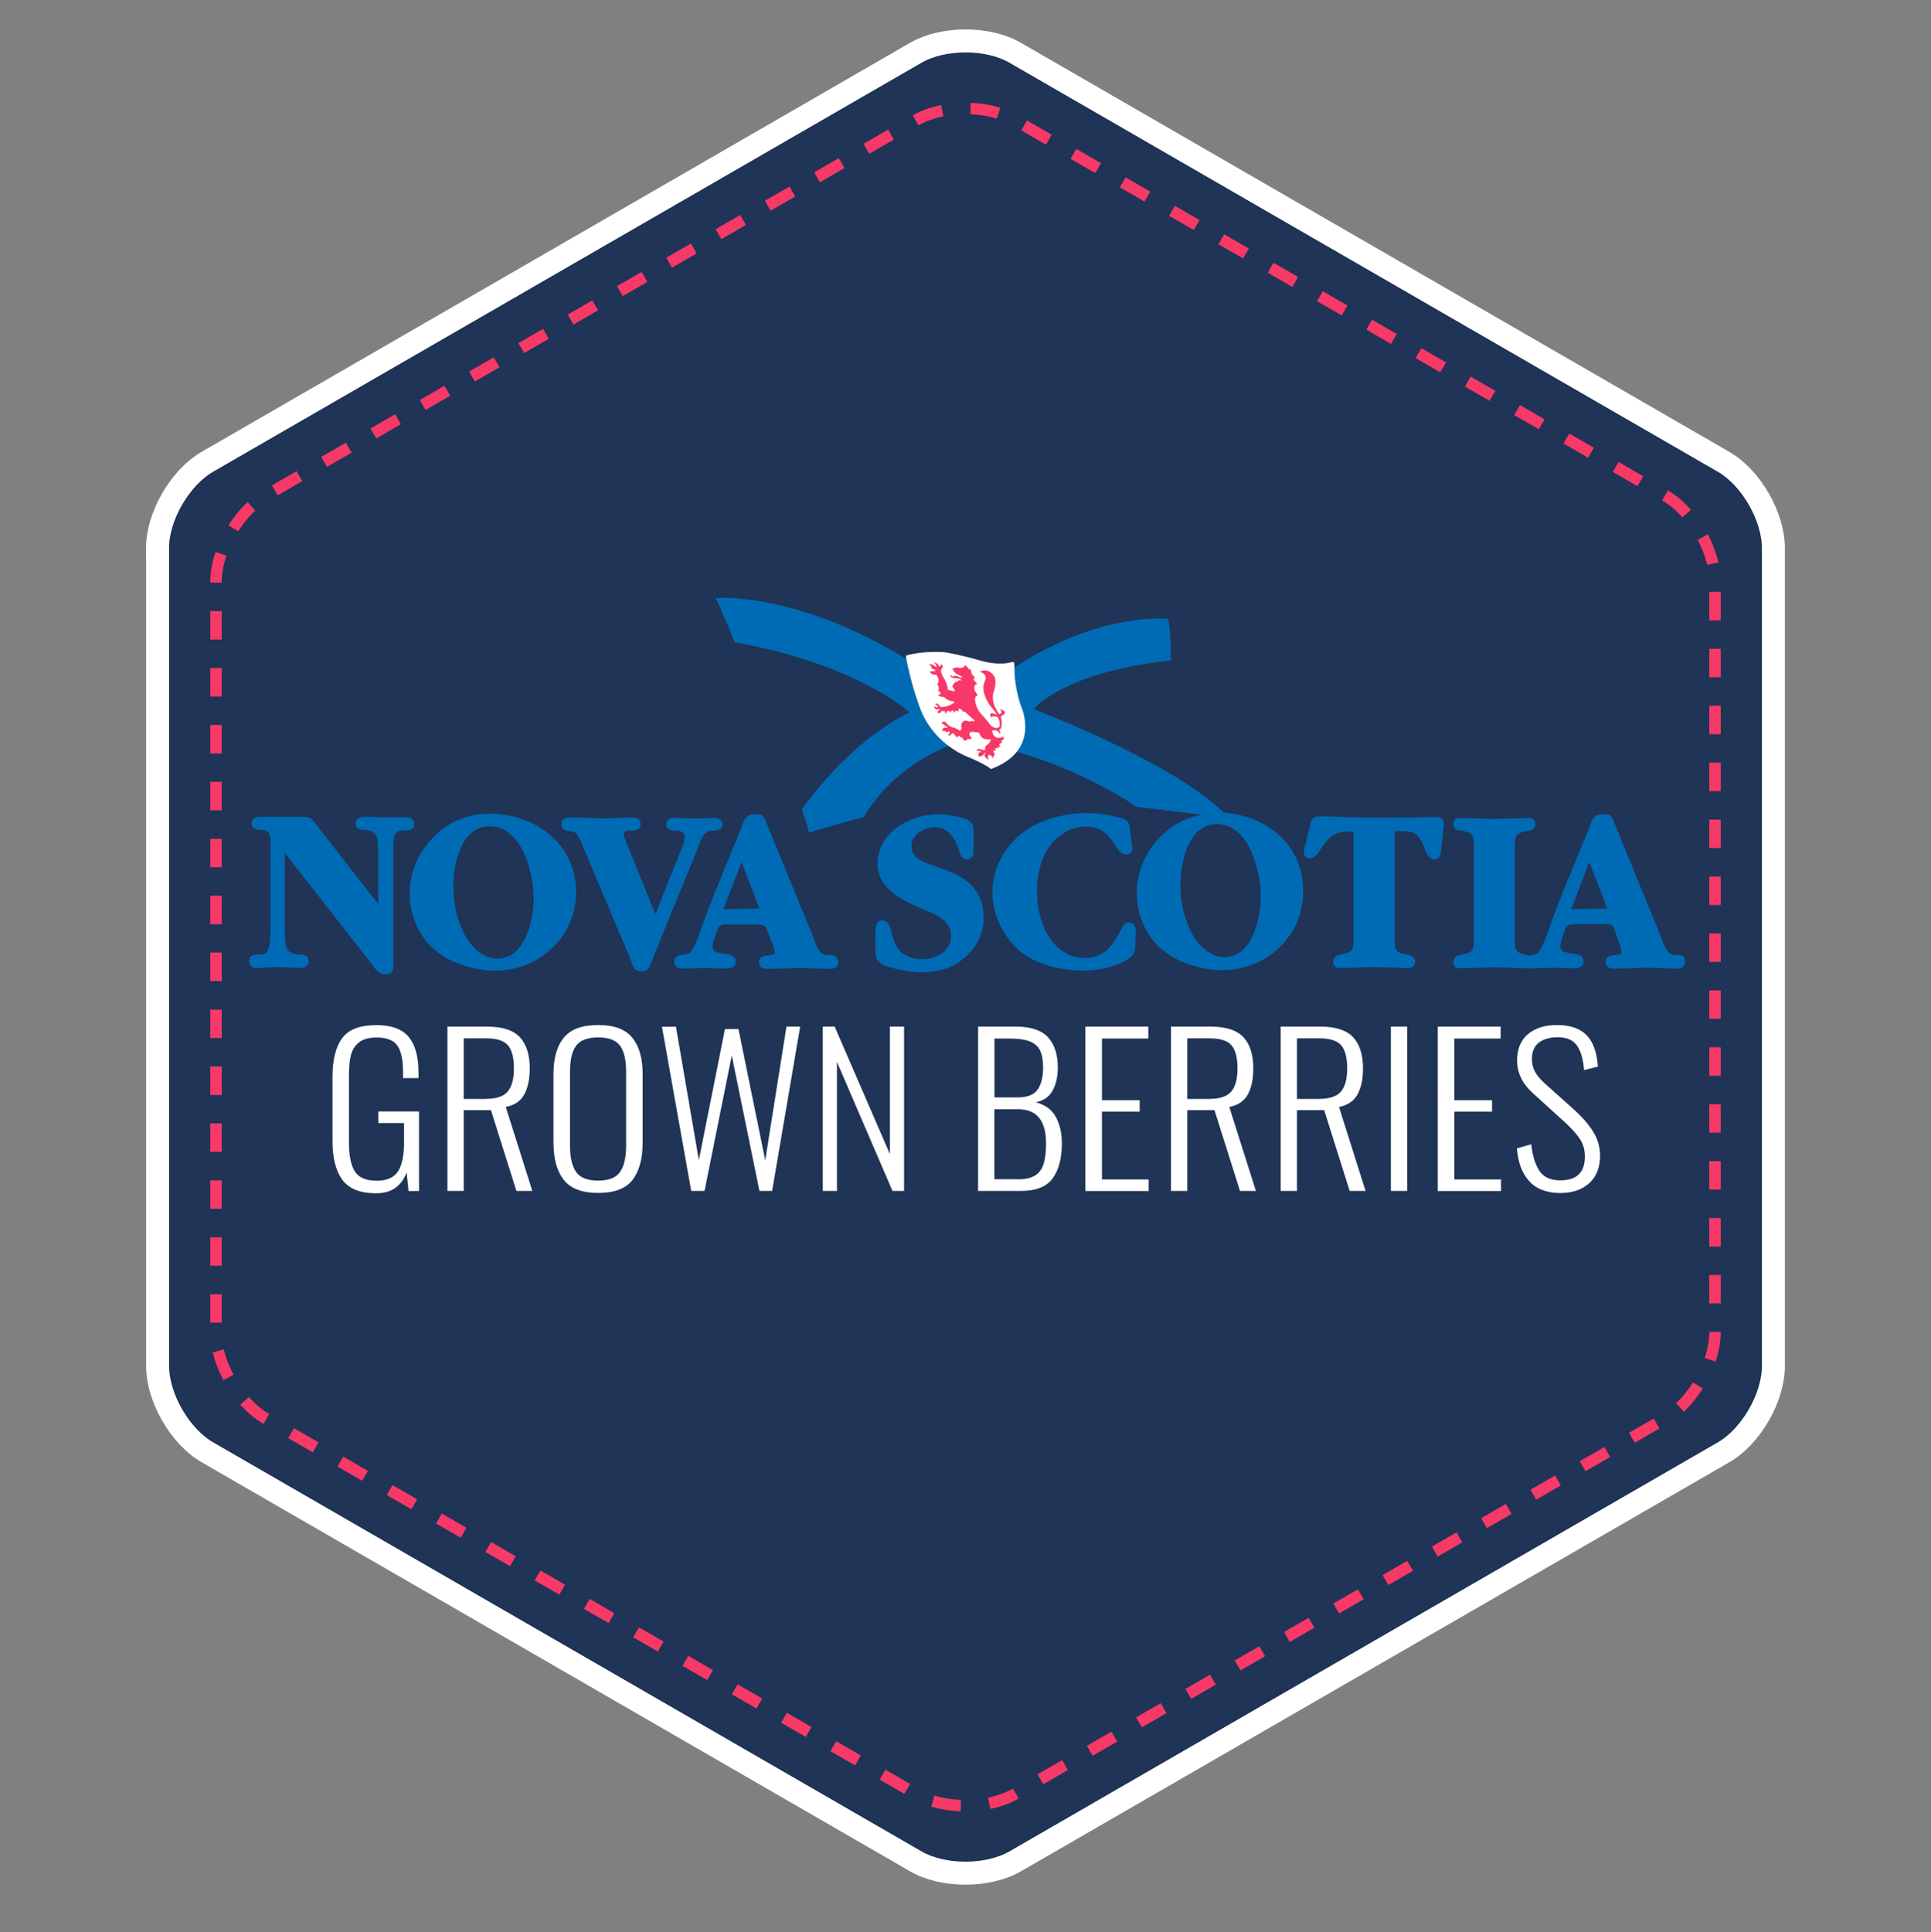
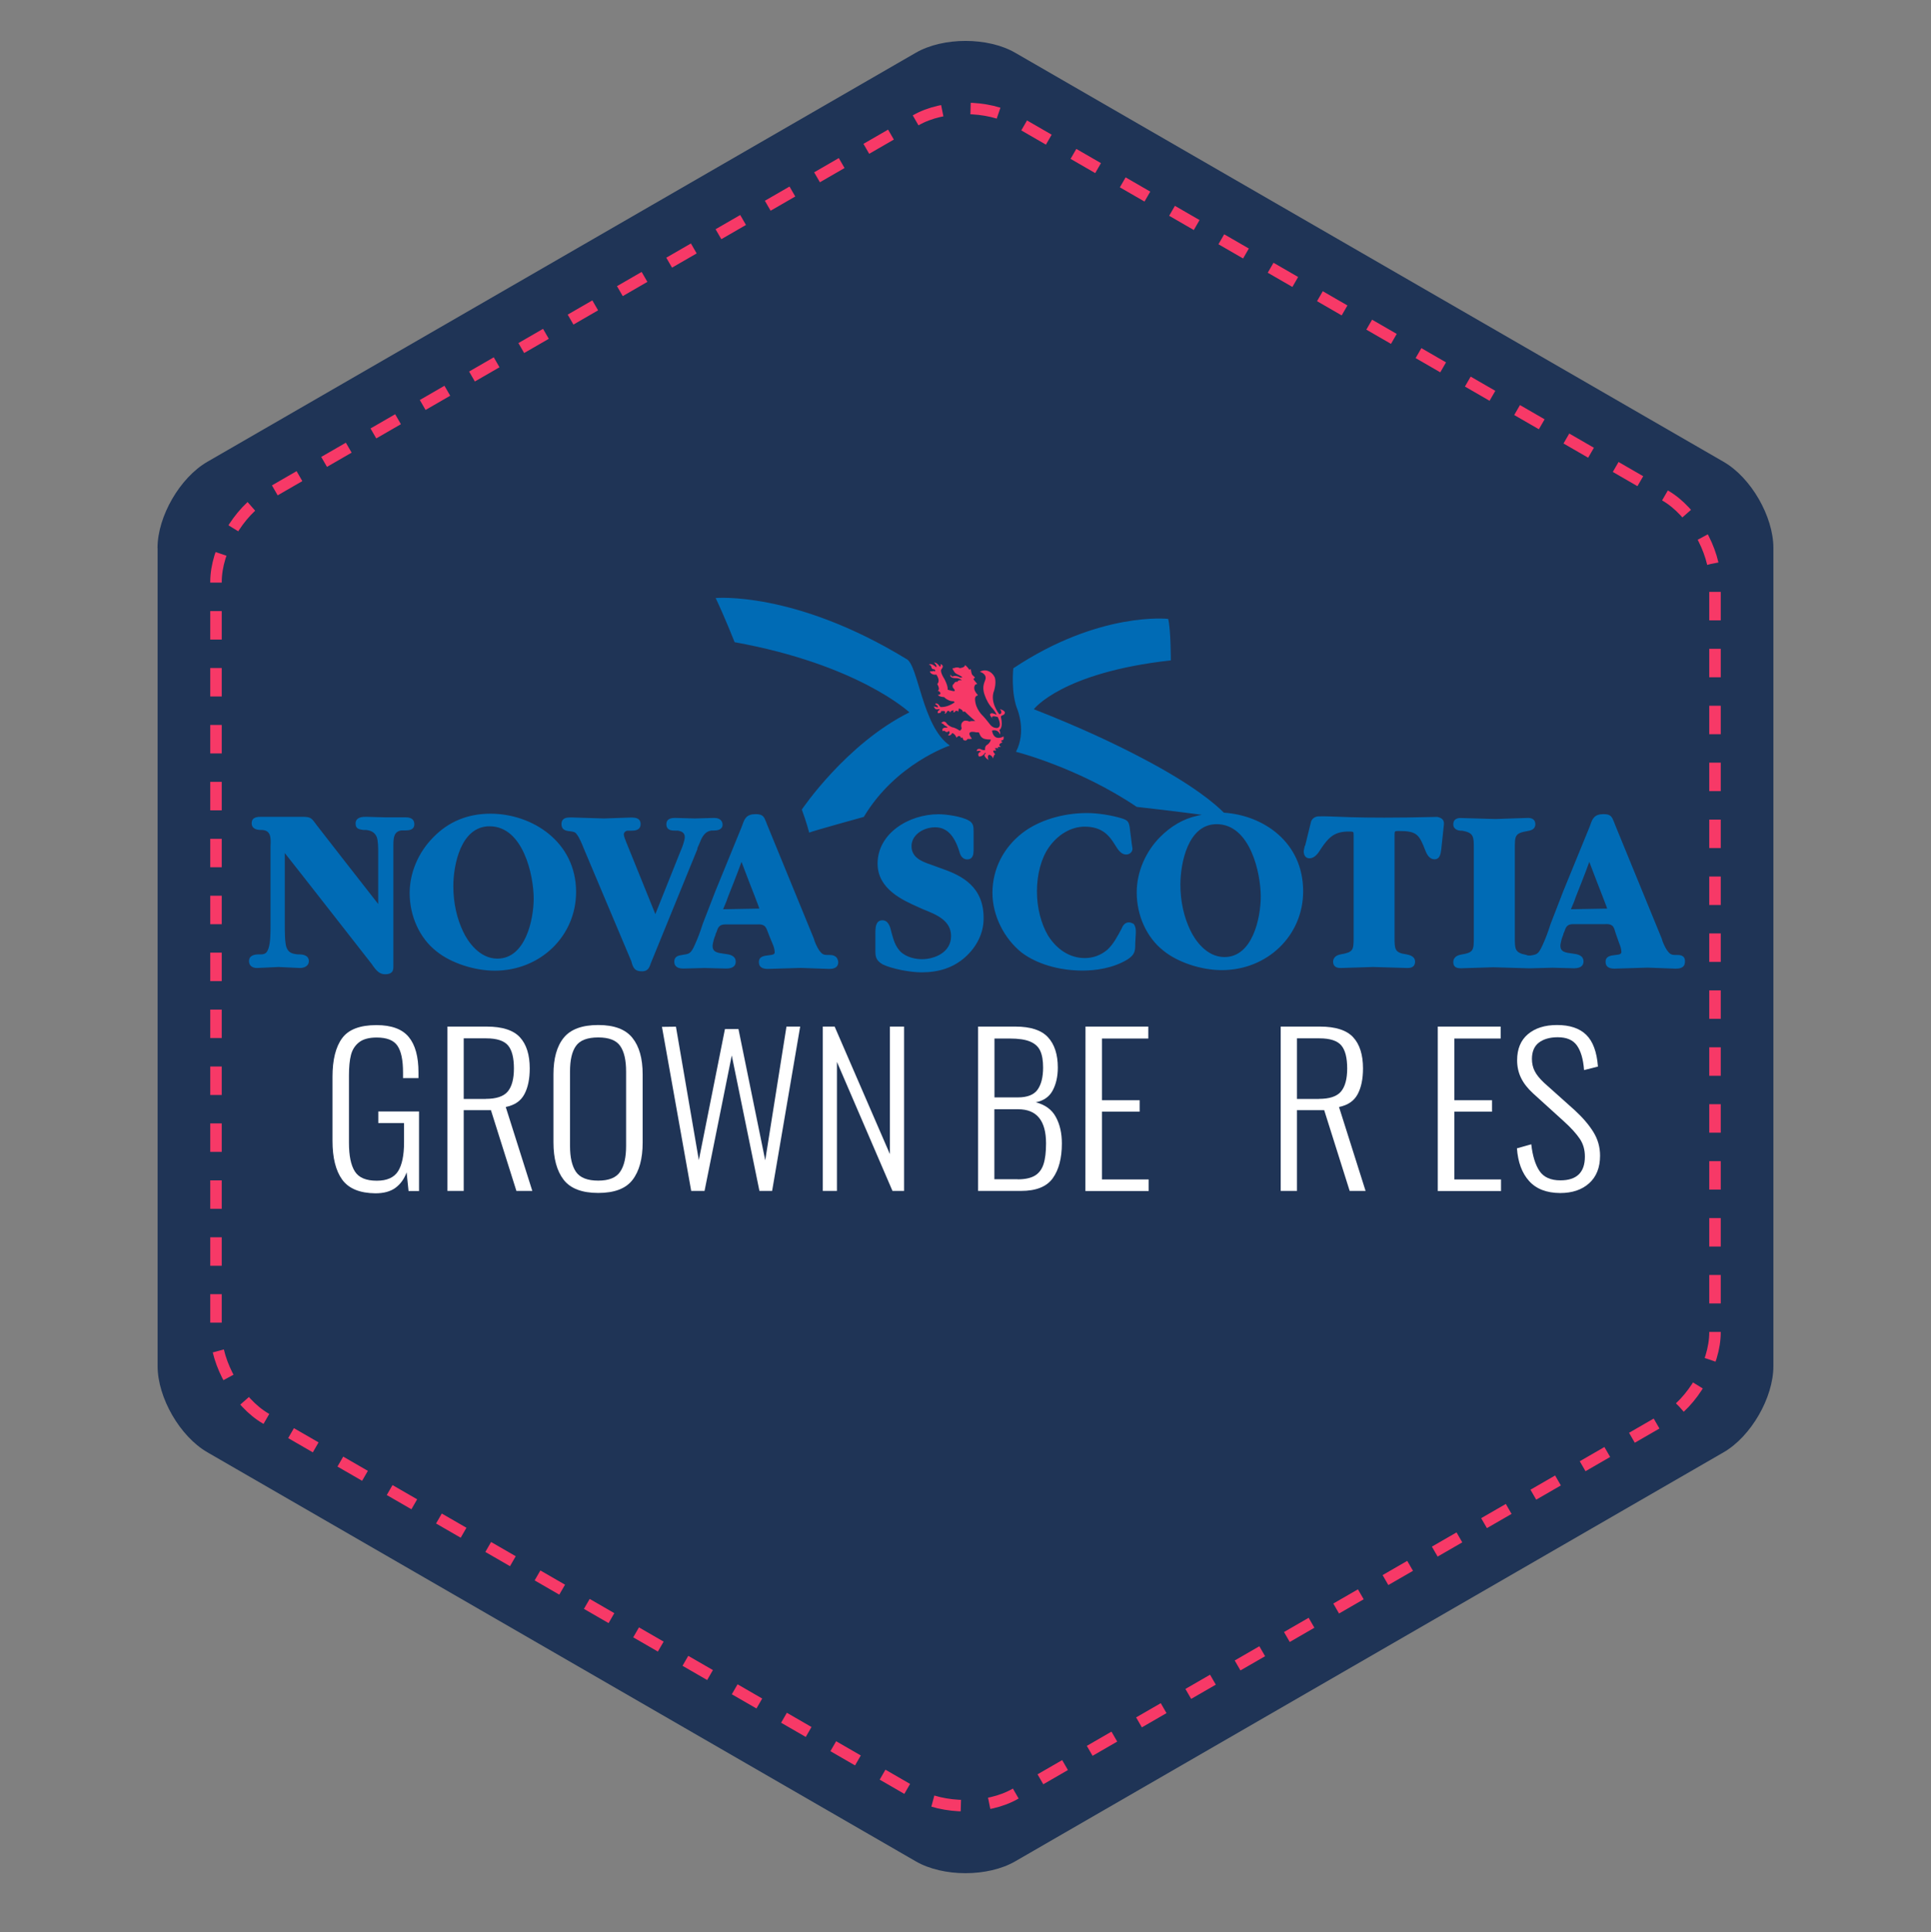
<svg xmlns="http://www.w3.org/2000/svg" version="1.1" id="Layer_1" x="0px" y="0px" viewBox="0 0 210 210.1" style="enable-background:new 0 0 210 210.1;" xml:space="preserve">
  <rect x="0" y="0" width="210" height="210.1" fill="#808080" stroke="none" />
  <style type="text/css">
	.st0{fill:#1F3456;}
	.st1{fill:none;stroke:#FFFFFF;stroke-width:2.499;stroke-miterlimit:10;}
	
		.st2{fill:none;stroke:#F73967;stroke-width:1.25;stroke-miterlimit:10;stroke-dasharray:3.095,3.095,3.095,3.095,3.095,3.095;}
	.st3{fill:#006BB5;}
	.st4{fill:#FFFFFF;}
	.st5{fill:#F73967;}
</style>
  <g>
    <path class="st0" d="M17.13,59.59c0-3.44,2.44-7.65,5.41-9.37L99.59,5.74c2.98-1.72,7.85-1.72,10.82,0l77.04,44.48   c2.98,1.72,5.41,5.94,5.41,9.37v88.96c0,3.44-2.44,7.65-5.41,9.37l-77.04,44.48c-2.98,1.72-7.85,1.72-10.82,0l-77.04-44.48   c-2.98-1.72-5.41-5.94-5.41-9.37V59.59z" />
  </g>
  <g>
-     <path class="st1" d="M17.13,59.59c0-3.44,2.44-7.65,5.41-9.37L99.59,5.74c2.98-1.72,7.85-1.72,10.82,0l77.04,44.48   c2.98,1.72,5.41,5.94,5.41,9.37v88.96c0,3.44-2.44,7.65-5.41,9.37l-77.04,44.48c-2.98,1.72-7.85,1.72-10.82,0l-77.04-44.48   c-2.98-1.72-5.41-5.94-5.41-9.37V59.59z" />
-   </g>
+     </g>
  <g>
    <path class="st2" d="M23.49,63.26c0-3.44,2.44-7.65,5.41-9.37l70.69-40.81c2.98-1.72,7.85-1.72,10.82,0l70.69,40.81   c2.98,1.72,5.41,5.94,5.41,9.37v81.62c0,3.44-2.44,7.65-5.41,9.37l-70.69,40.81c-2.98,1.72-7.85,1.72-10.82,0L28.9,154.25   c-2.98-1.72-5.41-5.94-5.41-9.37V63.26z" />
  </g>
  <g>
    <g>
      <g>
        <path class="st3" d="M98.9,77.46C92,80.89,87.2,88.03,87.2,88.03c0.51,1.37,0.8,2.51,0.8,2.51c0.34-0.17,5.94-1.71,5.94-1.71     c3.48-5.82,9.36-7.76,9.36-7.76c-3.03-2.06-3.43-8.85-4.74-9.42c-12.16-7.42-20.73-6.62-20.73-6.62c1.03,2.17,2.06,4.8,2.06,4.8     C93.37,72.27,98.9,77.46,98.9,77.46 M45.06,89.62c0-0.46-0.29-0.74-0.91-0.74h-2.17l-2.17-0.06c-0.34,0-1.14,0-1.14,0.74     c0,0.63,0.51,0.63,0.86,0.69h0.29c0.51,0.06,0.91,0.23,1.14,0.74c0.17,0.4,0.17,1.26,0.17,1.71v5.6     c-0.69-0.86-6.68-8.56-6.68-8.56l-0.17-0.23c-0.46-0.63-0.57-0.69-1.54-0.69h-4.34c-0.34,0-1.03,0-1.03,0.69     c0,0.69,0.69,0.74,1.03,0.74h0.11c0.91,0.06,0.97,0.74,0.91,1.77v8.56c0,0.8,0,1.94-0.23,2.57c-0.17,0.46-0.34,0.63-0.86,0.63     h-0.17c-0.4,0-1.08,0.06-1.08,0.74c0,0.46,0.34,0.74,0.86,0.74l2.34-0.11l2.34,0.11c0.57,0,0.97-0.29,0.97-0.74     c0-0.69-0.74-0.74-1.08-0.74h-0.11c-0.63-0.06-1.03-0.17-1.26-0.8c-0.17-0.51-0.17-1.83-0.17-2.4v-7.82     c0.74,0.91,9.48,12.1,9.48,12.1l0.11,0.17c0.34,0.46,0.69,0.91,1.31,0.91c0.34,0,0.57-0.06,0.74-0.23     c0.17-0.17,0.17-0.46,0.17-0.69V92.19v-0.29c0-0.91,0.11-1.48,0.86-1.6h0.29c0.34,0,0.74,0,0.97-0.23     C45.01,89.97,45.06,89.8,45.06,89.62 M54.09,104.24c-1.94,0-3.2-1.83-3.71-2.91c-0.69-1.43-1.08-3.14-1.08-4.97     c0-2.28,0.8-6.51,3.94-6.51c3.65,0,4.8,5.31,4.8,7.88C58.03,99.96,57.17,104.24,54.09,104.24 M53.34,88.48     c-2.46,0-4.57,0.86-6.22,2.57c-1.6,1.6-2.57,3.83-2.57,6.05c0,2.51,1.08,4.91,2.91,6.34c1.54,1.26,4.11,2.11,6.34,2.11     c4.97,0,8.85-3.77,8.85-8.56C62.65,91.51,57.85,88.48,53.34,88.48 M76.01,91.85c0.29-0.74,0.57-1.43,1.37-1.54h0.23     c0.34,0,0.97-0.06,0.97-0.63c0-0.23-0.11-0.74-0.91-0.74L75.55,89l-2.11-0.06c-0.29,0-0.97,0-0.97,0.69     c0,0.69,0.63,0.69,0.97,0.69h0.29c0.29,0.06,0.74,0.17,0.74,0.69c0,0.34-0.23,1.03-0.46,1.54l-2.74,6.85     c-0.34-0.86-3.14-7.76-3.14-7.76c-0.11-0.29-0.29-0.69-0.29-0.91s0.23-0.4,0.4-0.4h0.29c0.46,0,1.14,0,1.14-0.74     c0-0.17-0.06-0.34-0.17-0.46c-0.23-0.23-0.63-0.23-0.91-0.23h-0.06L65.68,89l-3.48-0.11h-0.11c-0.29,0-0.63,0-0.86,0.23     c-0.11,0.11-0.17,0.29-0.17,0.46c0,0.74,0.57,0.74,0.8,0.8h0.06c0.4,0.06,0.63,0.06,0.8,0.34c0.29,0.34,0.63,1.2,0.74,1.48     l5.2,12.33l0.06,0.23c0.17,0.51,0.34,0.86,1.08,0.86c0.63,0,0.8-0.34,0.97-0.86l5.08-12.45C75.78,92.31,76.01,91.85,76.01,91.85z      M78.64,98.87l0.29-0.69c0.06-0.11,0.11-0.29,0.17-0.46l0.11-0.29c0,0,1.03-2.57,1.43-3.71c0.29,0.8,1.43,3.71,1.43,3.71     l0.11,0.29c0,0,0.4,1.03,0.4,1.08h0.06L78.64,98.87z M90.11,103.84h-0.17c-0.4,0-0.57-0.11-0.86-0.51     c-0.23-0.34-0.51-0.97-0.57-1.26l-5.08-12.39l-0.11-0.29c-0.23-0.57-0.34-0.86-1.14-0.86c-0.97,0-1.2,0.46-1.43,1.14l-0.11,0.29     l-2.85,6.97l-1.37,3.54l-0.23,0.69c-0.23,0.69-0.57,1.48-0.8,1.94c-0.34,0.63-0.51,0.63-1.2,0.74c-0.34,0.06-0.86,0.11-0.86,0.74     c0,0.34,0.17,0.74,0.97,0.74l2.34-0.06l2.34,0.06c0.91,0,1.03-0.46,1.03-0.74c0-0.69-0.69-0.8-1.2-0.86     c-0.8-0.11-1.37-0.17-1.31-0.97c0.06-0.34,0.17-0.8,0.29-1.03l0.06-0.23l0.06-0.11c0.17-0.51,0.29-0.86,0.97-0.86h3.48     c0.97-0.06,0.97,0.46,1.2,0.97l0.06,0.17l0.4,0.97c0.11,0.23,0.23,0.63,0.23,0.91c0,0.23-0.17,0.29-0.69,0.34     c-0.46,0.06-1.03,0.11-1.03,0.74c0,0.51,0.34,0.74,0.97,0.74l3.6-0.11l3.03,0.11c0.29,0,1.03,0,1.03-0.74     C91.08,103.84,90.45,103.84,90.11,103.84 M170.84,98.87L170.84,98.87l0.29-0.69c0.06-0.11,0.11-0.29,0.17-0.46l0.11-0.29     c0,0,1.03-2.57,1.43-3.71c0.29,0.8,1.43,3.71,1.43,3.71l0.11,0.29c0,0,0.4,1.03,0.4,1.08h0.06L170.84,98.87L170.84,98.87z      M182.32,103.84h-0.17c-0.4,0-0.57-0.11-0.86-0.51c-0.23-0.34-0.51-0.97-0.57-1.26l-5.08-12.39l-0.11-0.29     c-0.23-0.57-0.34-0.86-1.14-0.86c-0.97,0-1.2,0.46-1.43,1.14l-0.11,0.29l-2.85,6.97l-1.37,3.54l-0.23,0.69     c-0.23,0.69-0.57,1.48-0.8,1.94c-0.34,0.63-0.46,0.69-1.14,0.8h-0.23c-0.06,0-0.11,0-0.23-0.06c-1.26-0.23-1.26-0.63-1.26-1.88     v-9.65c0-1.43,0-1.71,1.37-1.94c0.34-0.06,0.86-0.17,0.86-0.74c0-0.46-0.29-0.69-0.8-0.69L164.39,89l-1.77,0.06l-3.77-0.11     c-0.17,0-0.8,0-0.8,0.69c0,0.57,0.57,0.69,0.86,0.69h0.11c1.26,0.23,1.26,0.63,1.26,1.94v9.59c0,1.48,0,1.71-1.37,1.94     c-0.69,0.11-0.86,0.51-0.86,0.8c0,0.34,0.11,0.69,0.8,0.69l3.54-0.11l3.77,0.11h0.34l2.34-0.06l2.34,0.06     c0.91,0,1.03-0.46,1.03-0.74c0-0.69-0.69-0.8-1.2-0.86c-0.8-0.11-1.37-0.17-1.31-0.97c0.06-0.34,0.17-0.8,0.29-1.03l0.06-0.23     l0.06-0.11c0.17-0.51,0.29-0.86,0.97-0.86h3.48c0.97-0.06,0.97,0.46,1.14,0.97l0.06,0.17l0.34,0.97     c0.11,0.23,0.23,0.63,0.23,0.91c0,0.23-0.17,0.29-0.69,0.34c-0.46,0.06-1.03,0.11-1.03,0.74c0,0.51,0.34,0.74,0.97,0.74l3.6-0.11     l3.03,0.11c0.29,0,1.03,0,1.03-0.74C183.29,103.84,182.66,103.84,182.32,103.84 M102.5,94.48l-1.26-0.46     c-1.03-0.34-2.11-0.8-2.11-2c0-1.26,1.31-2.06,2.57-2.06c1.2,0,2.06,0.8,2.63,2.63c0.06,0.23,0.23,0.86,0.86,0.86     c0.23,0,0.34-0.06,0.46-0.17c0.23-0.23,0.23-0.63,0.23-0.91v-2c0-0.4,0-0.86-0.51-1.14c-0.8-0.46-2.46-0.69-3.31-0.69     c-3.2,0-6.62,2.06-6.62,5.37c0,2.8,2.8,4,4.45,4.74l0.51,0.23c1.43,0.57,3.03,1.2,3.03,2.91c0,1.83-1.88,2.51-3.14,2.51     c-0.69,0-1.71-0.17-2.4-0.86c-0.51-0.57-0.69-1.14-0.91-1.94l-0.06-0.23c-0.11-0.46-0.29-1.2-0.97-1.2     c-0.17,0-0.34,0.06-0.46,0.17c-0.29,0.29-0.29,0.86-0.29,1.26v1.77c0,0.69,0,1.14,0.8,1.6c1.08,0.51,3.03,0.86,4.23,0.86     c1.88,0,3.43-0.51,4.68-1.6c1.31-1.14,2.06-2.68,2.06-4.23C107.01,96.42,104.61,95.22,102.5,94.48 M122.77,100.3     c-0.46,0-0.69,0.4-0.8,0.69c-0.4,0.74-0.86,1.66-1.54,2.28c-0.74,0.63-1.6,0.91-2.46,0.91c-1.6,0-3.03-0.91-4-2.46     c-0.74-1.26-1.2-2.97-1.2-4.8c0-1.83,0.46-3.6,1.31-4.8c0.97-1.37,2.4-2.23,3.88-2.23c2,0,2.74,1.08,3.31,2     c0.34,0.57,0.69,1.03,1.2,1.03c0.4,0,0.69-0.29,0.69-0.63l-0.11-0.74v-0.06l-0.17-1.31v-0.06c-0.11-0.74-0.17-0.91-0.91-1.14     c-1.14-0.34-2.57-0.57-3.77-0.57c-2.63,0-5.25,0.8-7.02,2.17c-2.06,1.6-3.25,3.94-3.25,6.51c0,2.46,1.26,4.97,3.2,6.51     c1.6,1.2,4,1.94,6.62,1.94c1.31,0,3.25-0.23,4.85-1.2c0.8-0.51,0.86-0.91,0.86-1.66v-0.11l0.06-1.08v-0.29     c0-0.23-0.06-0.51-0.23-0.74C123.17,100.42,123,100.3,122.77,100.3 M157.03,89.62l-0.29,2.74c-0.06,0.4-0.11,1.08-0.74,1.08     c-0.29,0-0.69-0.17-0.97-0.91c-0.69-1.77-0.91-2.17-2.91-2.17c-0.46,0-0.46,0-0.46,0.51v11.02c0,1.31,0,1.71,1.26,1.88     c0.29,0.06,0.97,0.17,0.97,0.8c0,0.23-0.06,0.69-0.8,0.69l-3.77-0.11l-3.54,0.11c-0.69,0-0.8-0.4-0.8-0.69     c0-0.29,0.17-0.69,0.86-0.8c1.31-0.23,1.37-0.46,1.37-1.77V90.88c0-0.17,0-0.4-0.06-0.4c-0.06-0.06-0.29-0.06-0.46-0.06     c-1.54,0-2.17,0.57-3.08,1.94c-0.4,0.69-0.8,0.97-1.2,0.97c-0.4,0-0.63-0.29-0.63-0.8l0.11-0.51l0.06-0.11l0.63-2.57     c0,0,0.17-0.57,0.86-0.57c1.54-0.06,3.48,0.29,12.9,0.06C156.34,88.88,157.08,88.88,157.03,89.62 M133.1,88.37     c-0.91-0.91-3.25-2.97-8.79-5.88c-3.03-1.6-6.91-3.43-11.88-5.37c0,0,3.03-4,14.9-5.31c0,0,0-3.43-0.29-4.51     c0,0-7.48-0.86-16.84,5.37c0,0-0.29,2.68,0.46,4.51c0,0,0.97,2.4-0.17,4.57c0,0,6.79,1.71,13.13,5.99c0,0,4.11,0.46,7.08,0.86     c-0.34,0.06-0.51,0.11-0.51,0.11c-1.54,0.34-2.85,1.14-4,2.28c-1.6,1.6-2.57,3.83-2.57,6.05c0,2.51,1.08,4.91,2.91,6.34     c1.54,1.26,4.11,2.11,6.34,2.11c4.97,0,8.85-3.77,8.85-8.56C141.73,91.57,137.39,88.65,133.1,88.37L133.1,88.37z M133.16,104.07     c-1.94,0-3.2-1.83-3.71-2.91c-0.69-1.43-1.08-3.14-1.08-4.97c0-2.28,0.8-6.57,3.94-6.57c3.65,0,4.8,5.31,4.8,7.88     C137.1,99.79,136.24,104.07,133.16,104.07z" />
      </g>
-       <path class="st4" d="M98.51,71.3c0.57,3.31,1.66,5.99,1.66,5.99c1.6,3.88,5.25,5.08,5.25,5.08c2,0.86,2.34,1.26,2.34,1.26    c5.6-2.06,3.25-6.91,3.25-6.91c-0.74-2.23-0.69-3.94-0.69-4.45c0,0,0-0.34-0.17-0.29l-0.57,0.11c-0.29,0.06-0.51,0.06-0.57,0.06    c-1.14,0.06-2.28-0.29-2.28-0.29c-2.4-0.69-3.83-0.91-3.83-0.91c-0.46-0.06-0.91-0.06-1.37-0.06C99.7,70.9,98.51,71.3,98.51,71.3" />
      <path class="st5" d="M105.7,80.32c0,0-0.86-0.97,0.46-0.69h0.11c0.11,0,0.23,0,0.23,0.11c0.11,0.29,0.23,0.46,0.46,0.57    c0,0,0.23,0.11,0.8,0.11c0,0-0.06,0.34-0.4,0.57c0,0-0.29,0.11-0.23,0.57c0,0-0.23,0.06-0.51-0.11c0,0-0.4-0.11-0.4,0.23    c0,0,0.34-0.11,0.46,0.06c0,0-0.46,0.11-0.23,0.51c0,0,0.34,0.11,0.69-0.4c0,0,0.06,0.06,0.06,0.11c0,0-0.46,0.11,0.29,0.69    c0,0-0.17-0.57,0.11-0.57c0,0,0.29,0.06,0.4,0.4c0,0,0.06-0.4,0.23-0.46c0,0-0.51-0.51,0.06-0.4c0,0,0.11-0.06-0.11-0.23    c0,0,0.23-0.11,0.4,0c0,0-0.06-0.11-0.06-0.17h0.34c0,0-0.51-0.23,0.17-0.51c0,0-0.34-0.17,0-0.23c0,0,0.17,0,0.11-0.4    c0,0-1.03,0.63-1.26-0.63c0,0,0.63-0.23,0.86,0.4c0,0,0.11-0.11-0.06-0.46c0,0,0.46-0.23,0.17-1.43c0,0-0.06-0.11,0.29-0.23    c0,0,0.51-0.34-0.4-0.63c0,0,0.4,0.46-0.06,0.57c0,0-1.08-1.31-0.57-2.57c0,0,0.23-0.69,0.11-1.31c-0.11-0.51-0.86-1.2-1.66-0.74    c0,0,0.69,0.17,0.63,0.74c-0.06,0.34-0.46,0.8-0.11,1.77c0.17,0.51,0.46,1.08,0.91,1.54c0,0,0.29,0.34,0.4,0.63    c0,0-0.23-0.11-0.46-0.17c0,0-0.63-0.06,0.06,0.63c-0.06-0.06-0.4-0.46,0.51-0.23c0,0,0.57,1.08-0.06,1.2c0,0-0.4,0.06-0.74-0.34    c0,0-0.57-0.74-0.8-0.97c0,0-0.8-0.69-0.86-1.77c0,0-0.06-0.4,0.29-0.46v-0.06c-0.69-0.74-0.23-1.14-0.23-1.14    c0.11,0,0.17-0.06,0.17-0.06s-0.4-0.46-0.4-0.51c0-0.06,0.17-0.17,0.17-0.17l-0.23-0.23c-0.17-0.06-0.23-0.69-0.23-0.69    l-0.17,0.06c-0.17-0.29-0.46-0.51-0.46-0.51c0,0.29-0.57,0.34-0.57,0.34c-0.29-0.17-0.63,0-0.63,0c-0.34-0.06,0,0.34,0,0.34    c0.06,0.23,0.51,0.4,0.51,0.4l0.4,0.23c-0.06,0.06-0.23,0.06-0.23,0.06c-0.34-0.23-0.69-0.17-0.69-0.17    c-0.29,0.17-0.34-0.17-0.34-0.17c-0.23,0.4,0.51,0.4,0.51,0.4c0.51,0,0.69,0.23,0.69,0.23c-0.46-0.06-0.46,0.17-0.46,0.17    c-0.34-0.06-0.4,0.23-0.4,0.23c-0.23,0.06-0.11,0.4-0.11,0.4c0.46,0.51,0.06,0.4-0.34,0.29l-0.23-0.06    c0.06-0.4-0.34-1.14-0.34-1.14c-0.57-0.91-0.34-1.08-0.34-1.08c0.4-0.46-0.11-0.57-0.11-0.57c0.11,0.23-0.06,0.29-0.06,0.29    c-0.34-0.51-0.63-0.46-0.63-0.46c0.4,0.4,0.23,0.51,0.23,0.51c-0.57-0.51-0.8-0.29-0.8-0.29c0.29,0.06,0.29,0.34,0.29,0.34    c0.11,0.23,0.29,0.17,0.29,0.17c0.29,0.23,0,0.23,0,0.23c-0.06-0.11-0.17,0-0.17,0h-0.29c0.06,0.4,0.69,0.4,0.69,0.34    c0.51,0.74,0.11,1.03,0.11,1.03c0.4,0.74,0,0.74,0,0.74c0.23,0,0.34,0.23,0.34,0.23c0.06,0.23-0.29,0.23-0.29,0.23    c0.23,0.23,0.69,0.23,0.69,0.23c0.23,0.23,0.4,0.29,0.4,0.29c0.17,0.11,0.4,0.17,0.69,0.17c0,0.06,0,0.06,0.06,0.11    c0,0-0.74,0.57-1.54,0.51c0,0-0.11-0.11-0.23-0.29c0,0-0.29-0.23-0.34,0c0,0,0.34,0.11,0.29,0.34l-0.46-0.11    c0,0,0.06,0.11,0.11,0.17c0,0,0.06,0.23,0.51,0.11c0,0,0.06,0.11,0,0.11c0,0-0.23,0.06-0.17,0.34c0,0,0.23,0,0.29-0.06    c0,0,0.11-0.06,0.06-0.17h0.23c0,0,0.34-0.06,0.17,0.29c0,0,0.11,0.06,0.29-0.29c0,0,0.23-0.11,0.29,0.17c0,0,0.11-0.29,0.4-0.23    c0,0,0,0.06-0.06,0.17c0,0,0.17,0.11,0.23-0.11c0,0,0.29-0.11,0.29,0.11c0,0,0.11-0.34,0.11-0.4c0,0,0.46,0.17,0.4,0.34    c0,0,0.06,0.06,0.23,0c0,0,0.51,0.51,1.14,1.03c-0.34,0-0.51,0-0.63,0.06l-0.17-0.06c0,0-0.4-0.11-0.51,0.06    c0,0-0.34,0.17-0.17,0.74c0,0-0.11,0.4-0.34,0.17c0,0-0.34-0.23-0.69-0.29c0,0-0.46-0.17-0.63-0.46c0,0-0.23-0.34-0.57,0    c0,0,0.23,0.06,0.34,0.23c0,0,0.17,0.11,0.29,0.17c0,0,0.06,0.06,0.06,0.11c0,0-0.74-0.11-0.51,0.4c0,0,0.11-0.17,0.34,0.06    c0,0,0.23,0.06,0.29-0.11c0,0,0.29,0.17-0.06,0.46c0,0,0.23,0.17,0.46-0.23c0,0,0.29,0.06,0.46,0.51c0,0,0.34-0.46,0.51,0.06    c0,0,0.11-0.29,0.23,0.17c0,0,0.23,0.17,0.4,0C105.24,80.26,105.3,80.43,105.7,80.32" />
    </g>
    <g>
      <path class="st4" d="M37.22,128.28c-0.71-0.98-1.06-2.39-1.06-4.22v-6.97c0-1.85,0.35-3.25,1.05-4.2c0.7-0.95,1.94-1.42,3.73-1.42    c1.63,0,2.8,0.43,3.51,1.29c0.71,0.86,1.06,2.14,1.06,3.85v0.62h-1.68v-0.62c0-1.34-0.2-2.3-0.61-2.9s-1.16-0.89-2.26-0.89    c-0.82,0-1.46,0.17-1.9,0.51c-0.44,0.34-0.74,0.8-0.89,1.38c-0.15,0.58-0.22,1.32-0.22,2.22v7.34c0,1.4,0.21,2.43,0.64,3.11    s1.22,1.01,2.39,1.01c1.1,0,1.87-0.34,2.31-1.03c0.43-0.68,0.65-1.73,0.65-3.14v-2.1h-2.8v-1.26h4.43v8.65h-1.14l-0.21-2.03    c-0.26,0.72-0.67,1.28-1.21,1.68c-0.54,0.4-1.27,0.6-2.19,0.6C39.13,129.74,37.93,129.25,37.22,128.28z" />
      <path class="st4" d="M48.66,111.63h4.27c1.69,0,2.9,0.39,3.61,1.16c0.71,0.77,1.07,1.9,1.07,3.39c0,1.13-0.19,2.07-0.58,2.8    c-0.39,0.74-1.06,1.2-2.03,1.39l2.89,9.13h-1.73l-2.77-8.78h-2.96v8.78h-1.77V111.63z M52.83,119.49c1.13,0,1.93-0.26,2.38-0.79    c0.45-0.53,0.68-1.37,0.68-2.51c0-1.16-0.21-2-0.64-2.51c-0.43-0.51-1.22-0.77-2.37-0.77h-2.45v6.59H52.83z" />
      <path class="st4" d="M61.3,128.29c-0.74-0.96-1.11-2.31-1.11-4.06v-7.41c0-1.73,0.37-3.06,1.12-3.98c0.75-0.92,2-1.38,3.75-1.38    c1.73,0,2.96,0.46,3.71,1.39c0.75,0.93,1.12,2.25,1.12,3.97v7.43c0,1.75-0.37,3.1-1.1,4.05c-0.73,0.95-1.97,1.42-3.73,1.42    C63.29,129.72,62.04,129.24,61.3,128.29z M67.44,127.42c0.44-0.64,0.65-1.58,0.65-2.81v-8.09c0-1.24-0.21-2.16-0.64-2.78    c-0.43-0.62-1.22-0.93-2.39-0.93c-1.18,0-1.99,0.31-2.42,0.92c-0.44,0.61-0.65,1.54-0.65,2.79v8.09c0,1.25,0.22,2.19,0.65,2.82    c0.44,0.63,1.24,0.95,2.42,0.95C66.22,128.38,67.01,128.06,67.44,127.42z" />
      <path class="st4" d="M71.99,111.66l1.52-0.02L76,126.15l2.84-14.25h1.47l2.91,14.27l2.31-14.54h1.49l-3.05,17.87h-1.38    l-3.01-14.73l-2.96,14.73h-1.45L71.99,111.66z" />
      <path class="st4" d="M89.49,111.63h1.28l6.01,13.87v-13.87h1.54v17.87h-1.26l-6.04-14.03v14.03h-1.54V111.63z" />
      <path class="st4" d="M106.37,111.63h4.06c1.65,0,2.83,0.39,3.54,1.16s1.07,1.87,1.07,3.3c0,0.97-0.19,1.8-0.56,2.49    c-0.37,0.69-0.99,1.12-1.84,1.28c1.03,0.27,1.76,0.8,2.19,1.61c0.44,0.81,0.65,1.76,0.65,2.87c0,1.6-0.33,2.86-0.99,3.78    s-1.81,1.38-3.46,1.38h-4.66V111.63z M110.71,119.33c1.01,0,1.72-0.28,2.12-0.83c0.4-0.55,0.61-1.36,0.61-2.42    c0-0.75-0.1-1.35-0.31-1.81c-0.21-0.46-0.58-0.79-1.1-1.01s-1.25-0.33-2.2-0.33h-1.68v6.4H110.71z M110.68,128.24    c0.81,0,1.43-0.14,1.88-0.41c0.44-0.27,0.75-0.69,0.93-1.25c0.18-0.56,0.27-1.31,0.27-2.25c0-2.47-1.01-3.71-3.03-3.71h-2.59v7.61    H110.68z" />
-       <path class="st4" d="M118.05,111.63h6.83v1.3h-5.04v6.71h4.1v1.24h-4.1v7.37h5.08v1.26h-6.88V111.63z" />
-       <path class="st4" d="M127.35,111.63h4.27c1.69,0,2.9,0.39,3.61,1.16s1.07,1.9,1.07,3.39c0,1.13-0.19,2.07-0.58,2.8    s-1.06,1.2-2.03,1.39l2.89,9.13h-1.73l-2.77-8.78h-2.96v8.78h-1.77V111.63z M131.52,119.49c1.13,0,1.93-0.26,2.38-0.79    c0.45-0.53,0.68-1.37,0.68-2.51c0-1.16-0.21-2-0.64-2.51c-0.43-0.51-1.22-0.77-2.37-0.77h-2.45v6.59H131.52z" />
+       <path class="st4" d="M118.05,111.63h6.83v1.3h-5.04v6.71h4.1v1.24h-4.1v7.37h5.08v1.26h-6.88z" />
      <path class="st4" d="M139.28,111.63h4.27c1.69,0,2.9,0.39,3.61,1.16s1.07,1.9,1.07,3.39c0,1.13-0.19,2.07-0.58,2.8    s-1.06,1.2-2.03,1.39l2.89,9.13h-1.73l-2.77-8.78h-2.96v8.78h-1.77V111.63z M143.45,119.49c1.13,0,1.93-0.26,2.38-0.79    c0.45-0.53,0.68-1.37,0.68-2.51c0-1.16-0.21-2-0.64-2.51c-0.43-0.51-1.22-0.77-2.37-0.77h-2.45v6.59H143.45z" />
-       <path class="st4" d="M151.26,111.63h1.77v17.87h-1.77V111.63z" />
      <path class="st4" d="M156.37,111.63h6.83v1.3h-5.04v6.71h4.1v1.24h-4.1v7.37h5.08v1.26h-6.88V111.63z" />
      <path class="st4" d="M166.3,128.43c-0.78-0.86-1.22-2.05-1.33-3.56l1.56-0.44c0.14,1.26,0.44,2.23,0.9,2.91    c0.46,0.68,1.22,1.01,2.27,1.01c1.77,0,2.66-0.86,2.66-2.58c0-0.74-0.18-1.38-0.55-1.93c-0.37-0.55-0.95-1.2-1.76-1.93l-3.33-3.02    c-0.59-0.54-1.03-1.11-1.31-1.69c-0.28-0.58-0.42-1.22-0.42-1.91c0-1.22,0.39-2.17,1.17-2.83s1.83-1,3.17-1    c1.38,0,2.44,0.35,3.17,1.06c0.73,0.71,1.16,1.86,1.28,3.46l-1.51,0.38c-0.09-1.19-0.35-2.08-0.78-2.68    c-0.43-0.6-1.12-0.89-2.09-0.89c-0.85,0-1.54,0.2-2.04,0.58s-0.76,0.98-0.76,1.78c0,0.48,0.1,0.93,0.3,1.32    c0.2,0.4,0.54,0.82,1.03,1.28l3.33,2.98c0.85,0.78,1.53,1.57,2.02,2.36s0.73,1.65,0.73,2.58c0,1.29-0.4,2.29-1.19,3    c-0.79,0.71-1.84,1.06-3.15,1.06C168.2,129.72,167.07,129.29,166.3,128.43z" />
    </g>
  </g>
</svg>